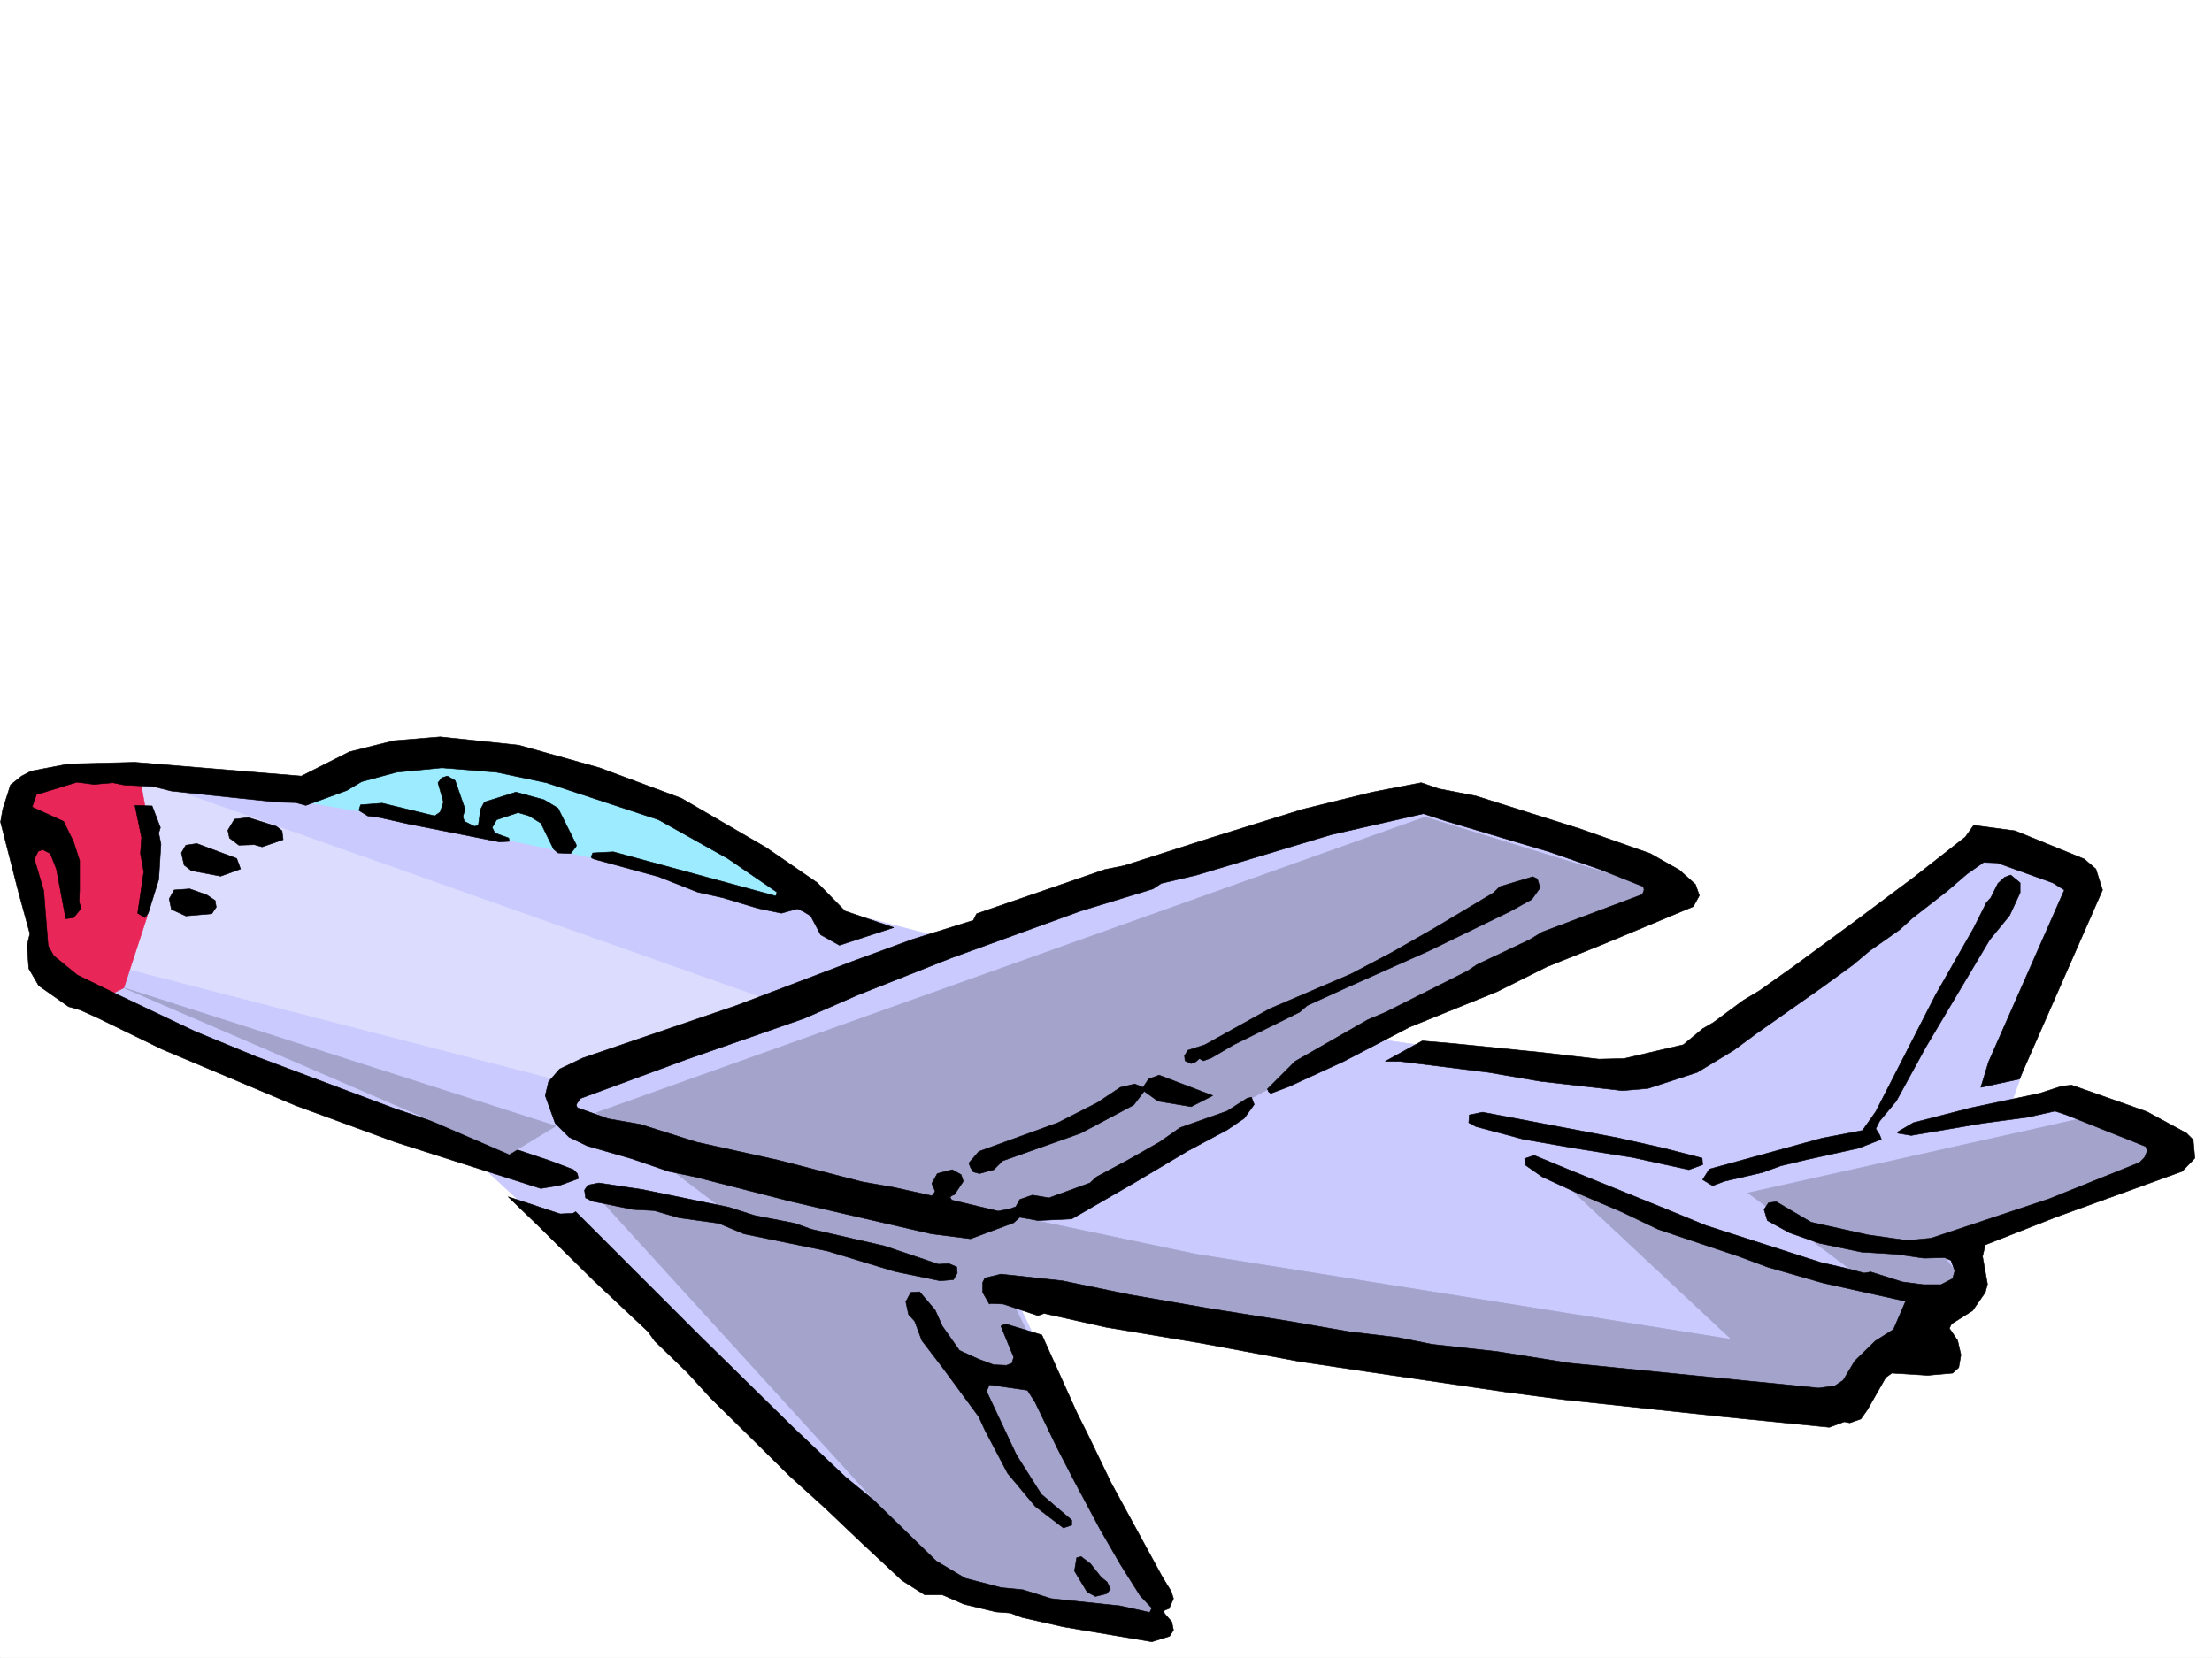
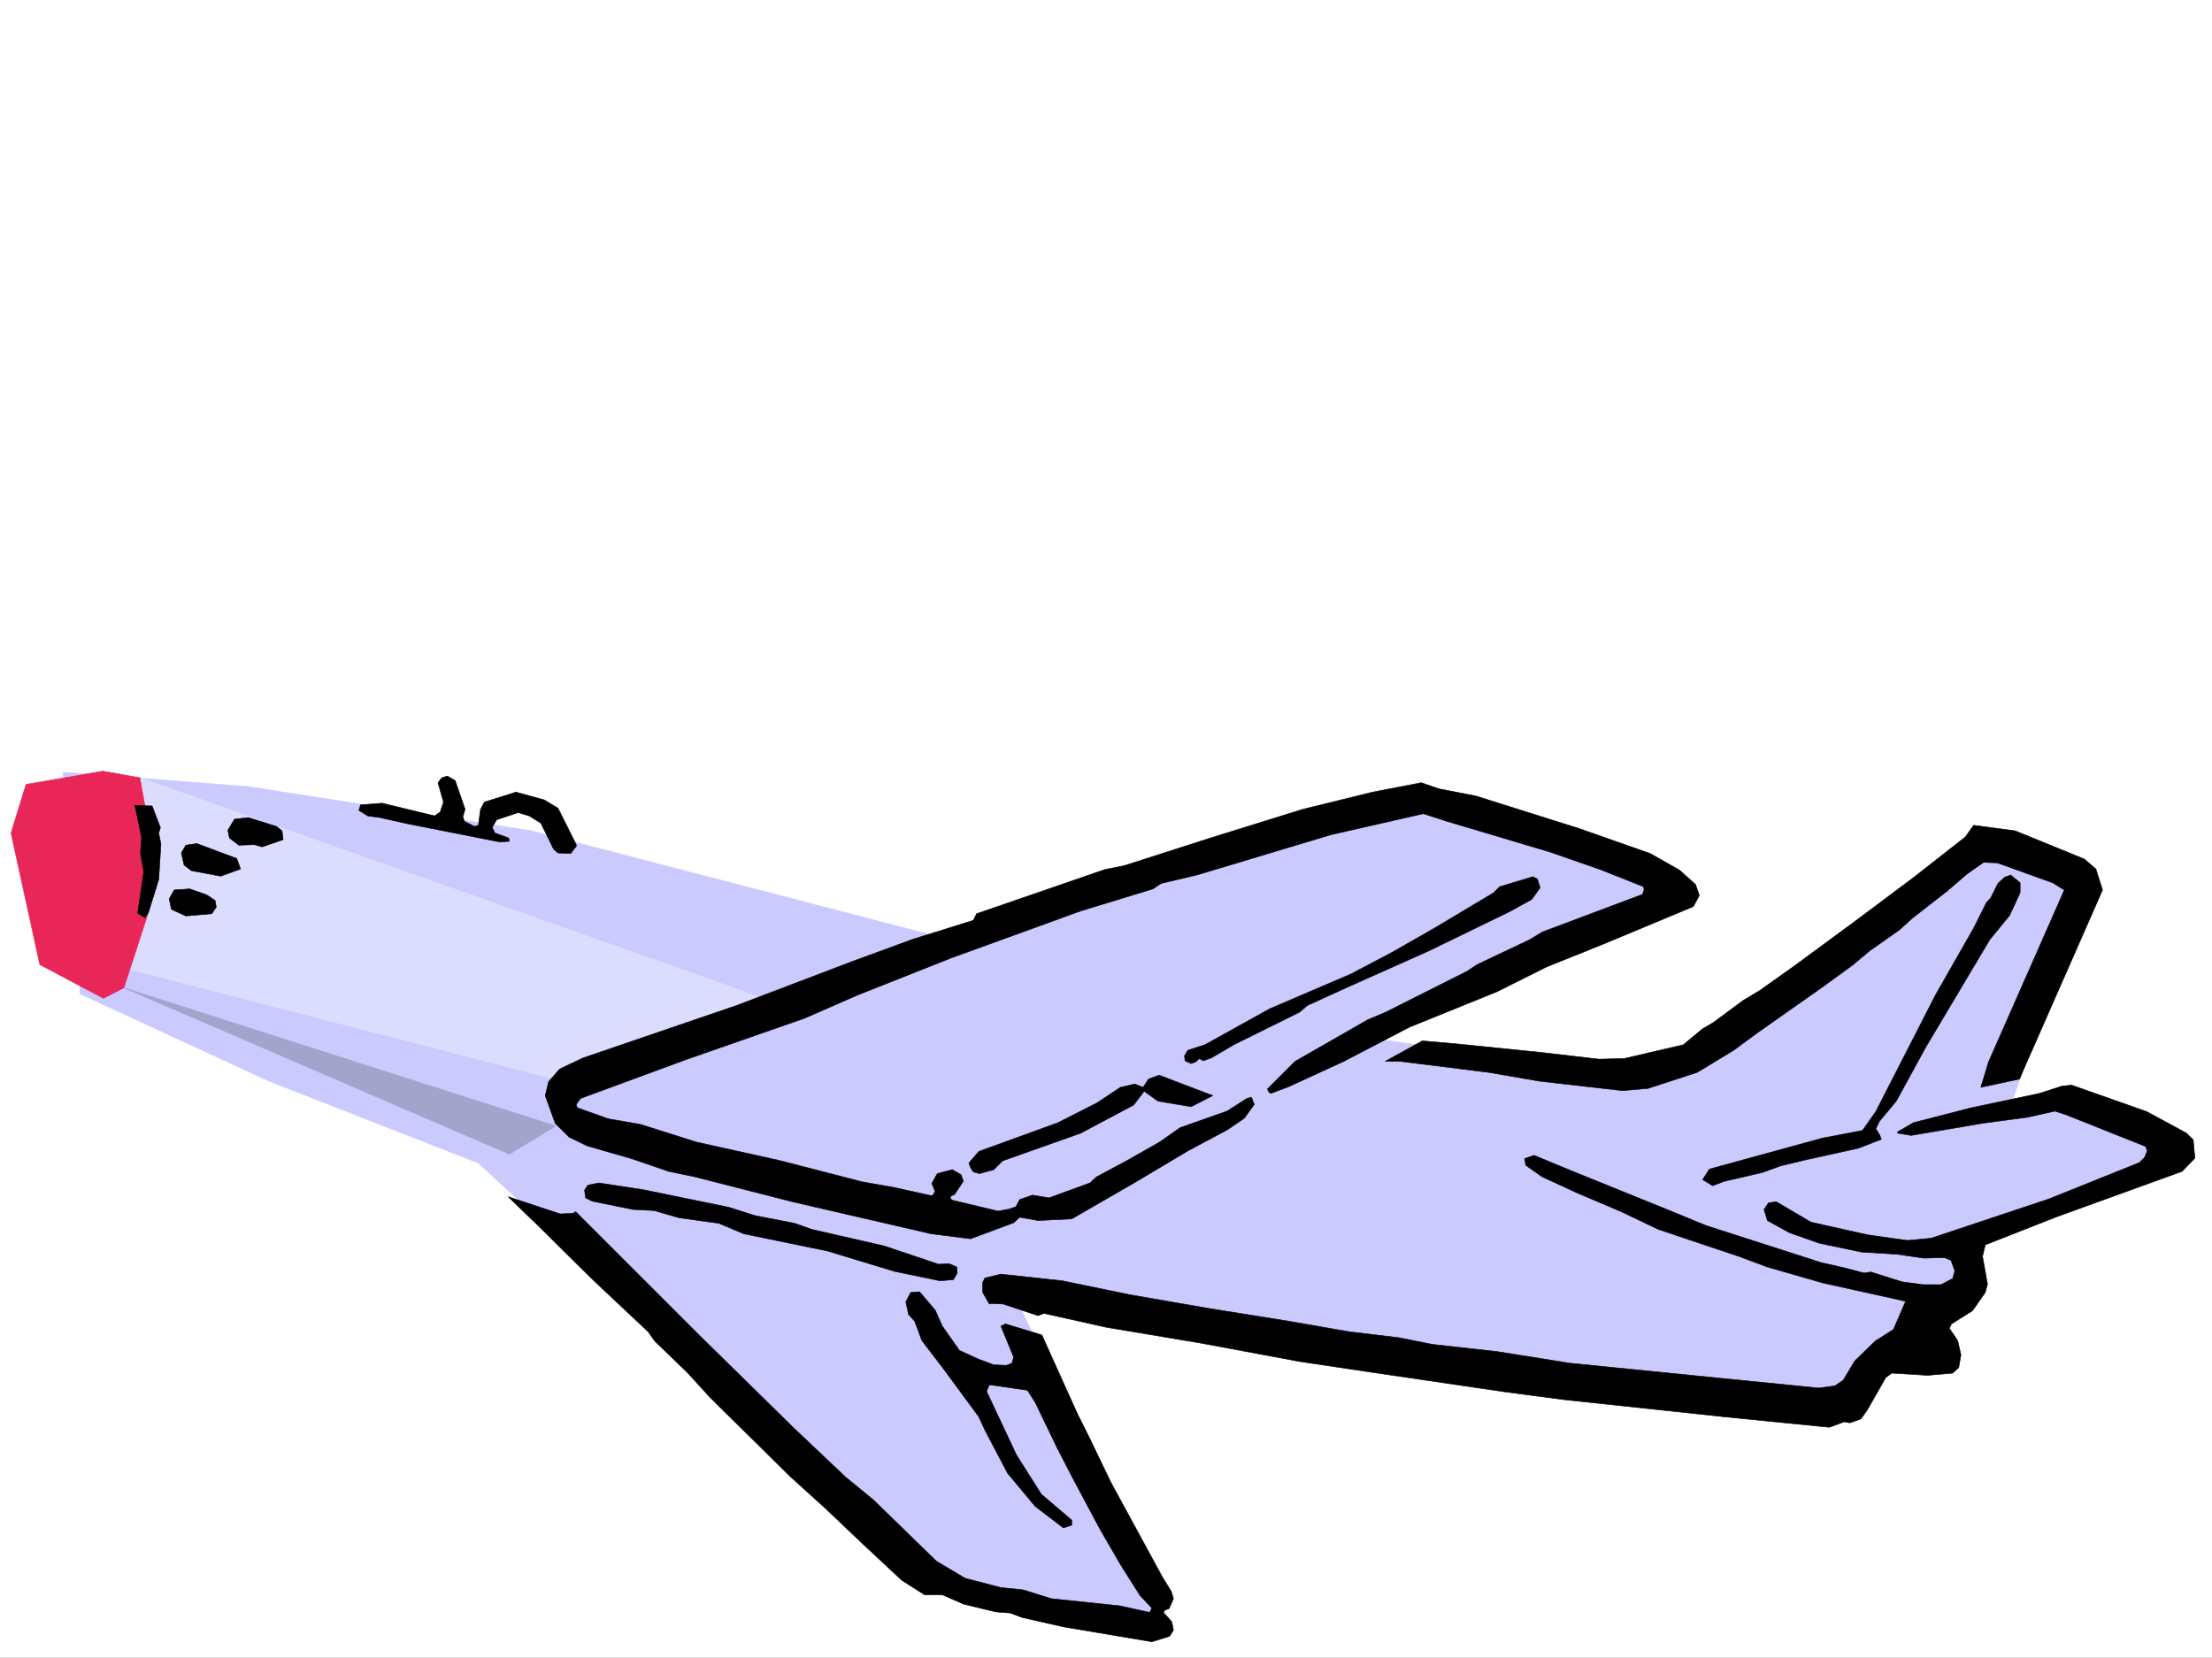
<svg xmlns="http://www.w3.org/2000/svg" width="2997.016" height="2246.297">
  <rect width="100%" height="100%" fill="#333333" stroke="none" />
  <defs>
    <clipPath id="a">
-       <path d="M0 0h2997v2244.137H0Zm0 0" />
-     </clipPath>
+       </clipPath>
  </defs>
  <path fill="#fff" d="M0 2246.297h2997.016V0H0Zm0 0" />
  <g clip-path="url(#a)" transform="translate(0 2.16)">
    <path fill="#fff" fill-rule="evenodd" stroke="#fff" stroke-linecap="square" stroke-linejoin="bevel" stroke-miterlimit="10" stroke-width=".743" d="M.742 2244.137h2995.531V-2.16H.743Zm0 0" />
  </g>
  <path fill="#cacaff" fill-rule="evenodd" stroke="#cacaff" stroke-linecap="square" stroke-linejoin="bevel" stroke-miterlimit="10" stroke-width=".743" d="m85.434 1046.355 250.984 19.473 383.61 59.938 564.21 146.82 637.606-200.738 343.14 119.097-20.957 36.676-391.859 178.258 358.898 51.691 141.582-57.672 334.93-265.882 146.86 54.664-113.899 319.094 104.164-14.231 131.102 59.898-302.715 146.82 16.5 47.196-179.82 157.3-1114.895-148.308 200.074 414.93-9.777 29.953-305.684-60.644-611.367-564.762-283.238-110.848-256.223-118.355Zm0 0" />
  <path fill="#dcdcff" fill-rule="evenodd" stroke="#dcdcff" stroke-linecap="square" stroke-linejoin="bevel" stroke-miterlimit="10" stroke-width=".743" d="m189.559 1053.863 855.664 302.594-279.489 109.363-627.125-161.797Zm0 0" />
  <path fill="#e82657" fill-rule="evenodd" stroke="#e82657" stroke-linecap="square" stroke-linejoin="bevel" stroke-miterlimit="10" stroke-width=".743" d="m35.23 1062.855 104.122-17.984 50.207 8.992 17.984 101.856-8.25 86.136-31.477 96.618-27.722 14.23-86.137-45.668-38.98-178.258zm0 0" />
-   <path fill="#9cebff" fill-rule="evenodd" stroke="#9cebff" stroke-linecap="square" stroke-linejoin="bevel" stroke-miterlimit="10" stroke-width=".743" d="m414.344 1056.875 193.308-38.203 178.297 23.187 169.344 74.172 158.863 112.336-540.988-114.605-177.555-29.95zm0 0" />
-   <path fill="#a3a3cc" fill-rule="evenodd" stroke="#a3a3cc" stroke-linecap="square" stroke-linejoin="bevel" stroke-miterlimit="10" stroke-width=".743" d="m807.687 1507.774 1123.149-400.735 325.898 100.367-501.964 248.68-361.91 195.5 228.538 47.933 724.524 115.348-231.512-216.46 318.43 107.84 98.14 31.476-162.574-121.368 466.032-104.086 121.367 41.172-46.453 33.707-285.47 103.38 45.708 56.929-69.676 30.695-110.145 126.606-1129.128-163.32 226.273 462.16-295.207-53.176-481.008-528.047 194.797 35.191zm0 0" />
-   <path fill-rule="evenodd" stroke="#000" stroke-linecap="square" stroke-linejoin="bevel" stroke-miterlimit="10" stroke-width=".743" d="m182.832 1032.906 225.527 18.688 65.18-32.922 59.941-15.016 62.91-5.238 106.395 11.262 109.399 30.691 110.89 41.215 114.64 66.664 69.677 47.938 37.457 38.199 65.96 22.445-73.43 23.969-25.491-14.235-13.488-25.453-9.739-5.984-8.25-3.754-21.7 5.984-32.218-6.726-47.234-14.23-33.703-7.508-53.176-20.957-87.66-23.97-3.012-1.487-.742-1.524 2.226-5.238 27.723-1.488 220.29 59.902 1.484-5.238-66.665-45.668-93.644-52.434-152.098-50.207-67.449-14.23-74.172-5.985-61.426 5.985L490 1059.102l-20.215 12.004-55.441 20.214-13.492-3.754-26.235-.742-142.363-14.976-23.969-6.02-40.469-2.23-14.972-3.012-25.457 2.27-23.223-3.012-48.719 14.976-5.984 1.524-6.02 17.207 42.735 19.469 13.488 27.722 8.211 25.453v39.727l-.742 16.46 3.012 8.25-10.48 12.747-10.517 1.488-12.707-67.41-8.25-20.996-10.48-5.238-6.02 2.265-5.242 10.48 12.75 42.696 5.98 74.879 7.508 13.488 32.22 26.235 53.917 26.199 105.649 50.203 81.68 33.703 189.558 71.164 209.809 70.38 31.476 12.003 5.238 5.238 1.485 6.727-24.711 8.992-26.235 4.496-197.062-62.91-134.86-49.422-181.304-76.402-87.664-42.696-23.223-10.48-15.758-4.496-40.468-28.465-13.489-23.227-2.23-31.472 3.754-15.719-15.758-57.676-23.969-93.644 3.012-17.203 10.476-32.961 14.977-12.004 12.746-6.723 50.95-9.738zm0 0" />
  <path fill-rule="evenodd" stroke="#000" stroke-linecap="square" stroke-linejoin="bevel" stroke-miterlimit="10" stroke-width=".743" d="m217.277 1121.27-2.226 7.507 2.972 14.977-2.972 47.937-14.235 45.668-4.496 6.02-9.773-6.02 8.25-56.148-4.496-24.75 1.523-21.7-8.992-43.44 23.227.742zm157.34-1.485 7.508 5.98 1.484 11.965-28.464 9.778-10.477-3.012-21 .742-12.746-9.734-2.227-10.48 8.992-14.973 18.731-2.27zm-53.917 43.442 5.238 14.23-26.981 9.738-39.723-7.508-9.738-7.468-3.754-16.5 6.024-10.48 14.972-2.227zm268.226-57.677 7.465-5.237 4.5-13.489-7.47-26.238 5.24-6.723 7.468-2.27 10.516 6.024 13.492 38.942-2.27 7.468-.742 3.012 2.23 5.98 13.489 6.766 5.277-1.523 2.973-21.703 5.238-9.735 42.738-13.488 38.2 10.476 18.73 11.262 24.71 49.422v2.23l-7.468 9.735-17.242-.742-5.984-5.239-17.243-35.19-15.718-9.74-15.016-4.495-29.207 9.738-5.98 10.476 3.714 7.508 18.727 6.727.781 4.496-13.488.742-125.121-24.71-36.715-8.25-16.5-2.231-12.004-7.504 2.27-7.469 29.207-2.27zM280.23 1212.648l11.223 7.508 1.524 8.992-6.024 8.954-35.187 3.011-19.512-8.992-2.973-14.234 6.727-11.965 20.996-1.524zm875.137 89.892 81.64-29.954 81.68-25.492 4.497-8.992 173.84-59.903 26.195-5.238 119.136-38.2 122.891-38.202 94.39-23.223 65.962-12.75 23.968 8.25 50.203 9.738 140.094 44.184 95.914 33.703 39.727 22.48 21.7 19.473 5.237 14.977-8.21 14.976-122.149 50.946-76.398 30.695-67.45 33.703-118.394 47.938-89.149 46.449-74.914 34.449-24.008 8.992-2.972-2.23-1.524-3.754 37.496-37.457 98.141-56.188 24.711-10.476 110.145-55.407 13.488-8.992 71.164-33.703 17.242-10.48 135.637-50.946 2.23-5.984-.742-4.496-58.457-23.227-68.934-23.968-140.835-41.954-29.989-9.734-125.12 28.465-182.052 54.66-47.976 11.262-11.219 7.468-98.144 29.989-175.364 63.656-126.605 50.164-71.942 31.477-161.093 56.187-142.325 52.43-4.496 5.984-1.523 3.012 1.523 3.715 41.953 14.972 43.442 7.508 75.7 23.969 111.628 24.71 113.117 29.208 42.735 7.508 50.949 11.222 2.226-.742 3.012-5.242-4.496-10.477 7.469-13.492 20.254-5.238 11.964 6.727 3.008 8.992-12 17.984-3.715 1.488-2.27 2.266 2.27 3.715 62.91 15.016 15.758-3.012 8.25-3.012 5.239-9.734 17.203-5.98 22.484 3.753 55.445-20.215 8.993-8.25 41.953-22.484 43.48-24.711 27.723-19.473 63.691-22.48 26.942-17.207 6.02-1.524 3.753 9.735-13.488 18.73-23.227 15.758-53.215 28.426-70.418 41.953-86.917 50.207-45.711 2.227-24.711-4.497-8.25 7.508-58.453 21.7-53.176-6.723-188.07-43.442-131.887-33.703-35.973-7.507-50.164-17.208-59.941-17.242-24.75-11.965-18.727-18.726-13.492-37.457 4.496-18.73 14.977-17.243 31.476-14.976 208.285-71.16zm-379.152 341.538 3.754-2.23 167.855 167.777 126.606 124.34 71.16 67.406 37.496 30.695 85.395 83.125 38.984 23.227 48.68 12.746 29.988 3.012 38.203 11.965 92.902 9.734 37.457 8.25 3.008.742 2.973-5.98-15.719-16.5-26.977-42.7-27.722-47.933-35.192-65.883-22.48-43.441-29.992-62.168-10.477-16.5-51.691-7.469-3.754 8.953 40.469 86.137 33.703 53.215 41.215 35.191v6.723l-11.262 3.754-38.203-29.207-37.457-44.926-30.73-58.453-8.212-17.95-47.976-65.18-29.207-38.198-9.739-26.196-8.25-8.996-3.753-17.242 6.765-12.707 11.965-.781 20.996 24.75 9.735 21.699 23.226 32.96 26.238 11.966 20.215 7.508 17.242.742 7.47-2.969 2.265-8.25-17.242-41.957 5.98-3.012 49.465 15.016 47.973 106.351 15.718 31.438 29.953 62.168 69.715 128.094 11.965 19.468 3.008 9.739-5.98 13.488-6.024 2.23-1.484 3.008 11.222 12.75 2.266 11.219-5.238 8.25-24.008 7.469-119.88-20.215-56.187-12.746-15.718-5.98-19.473-1.489-43.477-10.477-29.21-12.746h-23.965l-30.735-19.472-56.187-52.434-47.192-44.926-47.976-43.441-108.621-107.133-30.73-33.703-44.223-42.7-8.993-12.706-73.39-68.934-74.215-73.39-41.953-40.47 70.457 23.227zm94.425-32.218 116.868 23.968 35.23 11.258 53.957 10.48 23.227 8.25 98.14 22.446 73.43 24.75 14.235-.785 10.476 4.5.742 8.25-5.238 8.992-17.984 1.484-61.426-12.707-91.418-27.723-113.117-23.222-33.742-14.235-53.918-7.507-33.743-9.735-28.464-1.488-55.446-11.219-8.992-4.496-1.488-10.48 4.5-6.766 14.972-2.969zm0 0" />
  <path fill-rule="evenodd" stroke="#000" stroke-linecap="square" stroke-linejoin="bevel" stroke-miterlimit="10" stroke-width=".743" d="m2082.934 1190.945 3.753 11.965-11.257 15.719-29.953 16.5-109.403 53.176-112.37 50.168-52.473 23.968-10.481 8.993-89.148 44.183-30.73 17.985-10.481 3.753-5.278-3.011-5.238 4.496-5.984 2.27-8.25-3.754-.743-6.727 4.497-7.508 23.226-7.504 87.66-48.68 110.145-47.195 55.445-29.207 57.711-32.96 80.156-47.938 8.25-8.211 44.926-13.488zm-534.224 282.383 7.509-11.262 14.234-5.238 72.645 27.723-29.207 14.972-44.965-7.507-18.727-13.45-14.234 18.73-71.906 38.161-105.645 37.457-12.004 12.004-19.472 5.238-8.25-2.265-3.754-5.985-2.23-5.98 13.491-15.719 107.133-38.941 53.176-26.98 31.477-20.958 19.468-4.496zm1275.208-309.359 15.758 13.488 8.992 28.465-108.656 247.152-3.754 8.992-52.434 11.262 10.48-34.488 102.677-232.918-15.758-9.734-74.918-26.981-18.727-.742-22.484 15.719-26.977 23.222-47.195 36.719-17.242 15.715-40.469 28.465-23.227 19.472-41.21 29.95-88.407 62.171-31.473 23.223-49.421 29.953-66.707 21.739-34.446 2.972-111.632-12.707-69.715-12.004-119.88-14.976h-20.214l50.203-27.723 43.441 3.754 118.395 12.004 77.184 8.992 34.445-.781 80.195-18.727 26.196-21.703 14.234-8.25 40.469-29.95 22.48-13.487 46.453-32.965 82.422-60.64 80.156-59.942 69.715-54.664 11.223-15.754 56.183 7.504zm0 0" />
  <path fill-rule="evenodd" stroke="#000" stroke-linecap="square" stroke-linejoin="bevel" stroke-miterlimit="10" stroke-width=".743" d="M2737.04 1196.188v13.449l-14.231 30.734-26.98 32.961-86.919 146.04-39.726 72.644-22.485 26.98-5.238 10.48 5.238 8.25 2.27 5.981-30.735 12.004-71.16 15.719-34.488 8.25-24.711 8.992-51.687 11.965-15.758 5.984-13.492-8.215 8.996-14.23 152.84-41.953 54.703-10.48 17.984-25.493 80.937-158.043 51.692-90.633 17.242-34.449 5.98-6.723 9.739-19.472 8.992-8.25 8.25-3.012zm0 0" />
  <path fill-rule="evenodd" stroke="#000" stroke-linecap="square" stroke-linejoin="bevel" stroke-miterlimit="10" stroke-width=".743" d="m1439.309 1735.453 90.675 18.73 107.875 18.727 107.918 17.246 81.641 14.23 68.188 8.212 44.964 8.992 87.664 9.738 98.883 15.758 337.16 33.703 21.739-3.012 11.261-7.508 15.72-26.195 27.722-26.98 24.71-15.719 16.5-38.2-111.628-24.71-75.7-21.738-38.199-14.235L2247 1665.816l-50.207-23.968-59.938-25.493-47.195-21.699-22.48-15.719-1.489-8.996 12.746-4.496 52.434 21.703 125.863 50.946 54.703 22.484 155.852 50.164 32.961 7.508 25.492 6.727 8.992-1.489 42.7 13.492 28.464 3.711h23.97l15.757-8.21 2.969-10.516-5.238-14.234-8.993-3.715-27.722.746-35.934-5.242-48.719-3.008-56.93-11.965-40.468-14.234-29.988-16.5-4.496-14.977 6.019-8.992 10.48-1.485 47.192 27.723 77.184 17.203 53.175 7.508 32.219-3.012 159.61-53.176 122.89-49.421 6.723-6.766 3.754-8.992-2.266-5.985-107.137-42.695-15.715-5.238-36.714 8.25-61.426 8.25-96.656 16.46-17.989-3.011-.742-1.484 21.7-12.707 78.671-20.254 92.156-19.473 29.993-9.738 13.488-1.485 101.894 35.934 53.957 29.207 8.957 8.992 2.266 24.75-17.242 17.95-171.57 62.167-95.172 37.457-3.711 15.72 6.722 37.456-3.011 11.262-17.203 24.71-28.504 17.946-2.973 6.024 11.223 16.46 4.496 19.473-2.969 17.242-8.25 7.47-33.746 3.01-48.68-3.01-8.25 6.019-24.71 43.441-8.993 12.707-14.977 5.238-7.503-1.484-20.215 7.508-142.364-14.234-217.28-23.223-79.45-10.48-183.535-26.981-95.172-14.23-132.625-24.711-129.617-21.739-83.91-18.73-8.25 3.012-47.192-15.72-16.5-.741-2.23.742-8.992-15.72v-13.487l2.972-6.024 21.738-5.238zm0 0" />
-   <path fill-rule="evenodd" stroke="#000" stroke-linecap="square" stroke-linejoin="bevel" stroke-miterlimit="10" stroke-width=".743" d="m2193.824 1542.223 59.938 13.488 52.433 13.488.742 8.957-18.726 6.762-75.66-16.5-79.41-12.707-68.934-12.004-64.437-17.203-9.735-5.238.742-10.52 17.985-3.715zm-716.312 576.722 14.27 17.989 8.21 6.722 4.496 9.738-5.238 6.02-14.977 3.715-11.257-5.98-17.207-28.465 2.972-17.95 6.024-1.523zm0 0" />
  <path fill="#a3a3cc" fill-rule="evenodd" stroke="#a3a3cc" stroke-linecap="square" stroke-linejoin="bevel" stroke-miterlimit="10" stroke-width=".743" d="m167.816 1338.473 585.172 187.25-62.914 38.199zm0 0" />
</svg>